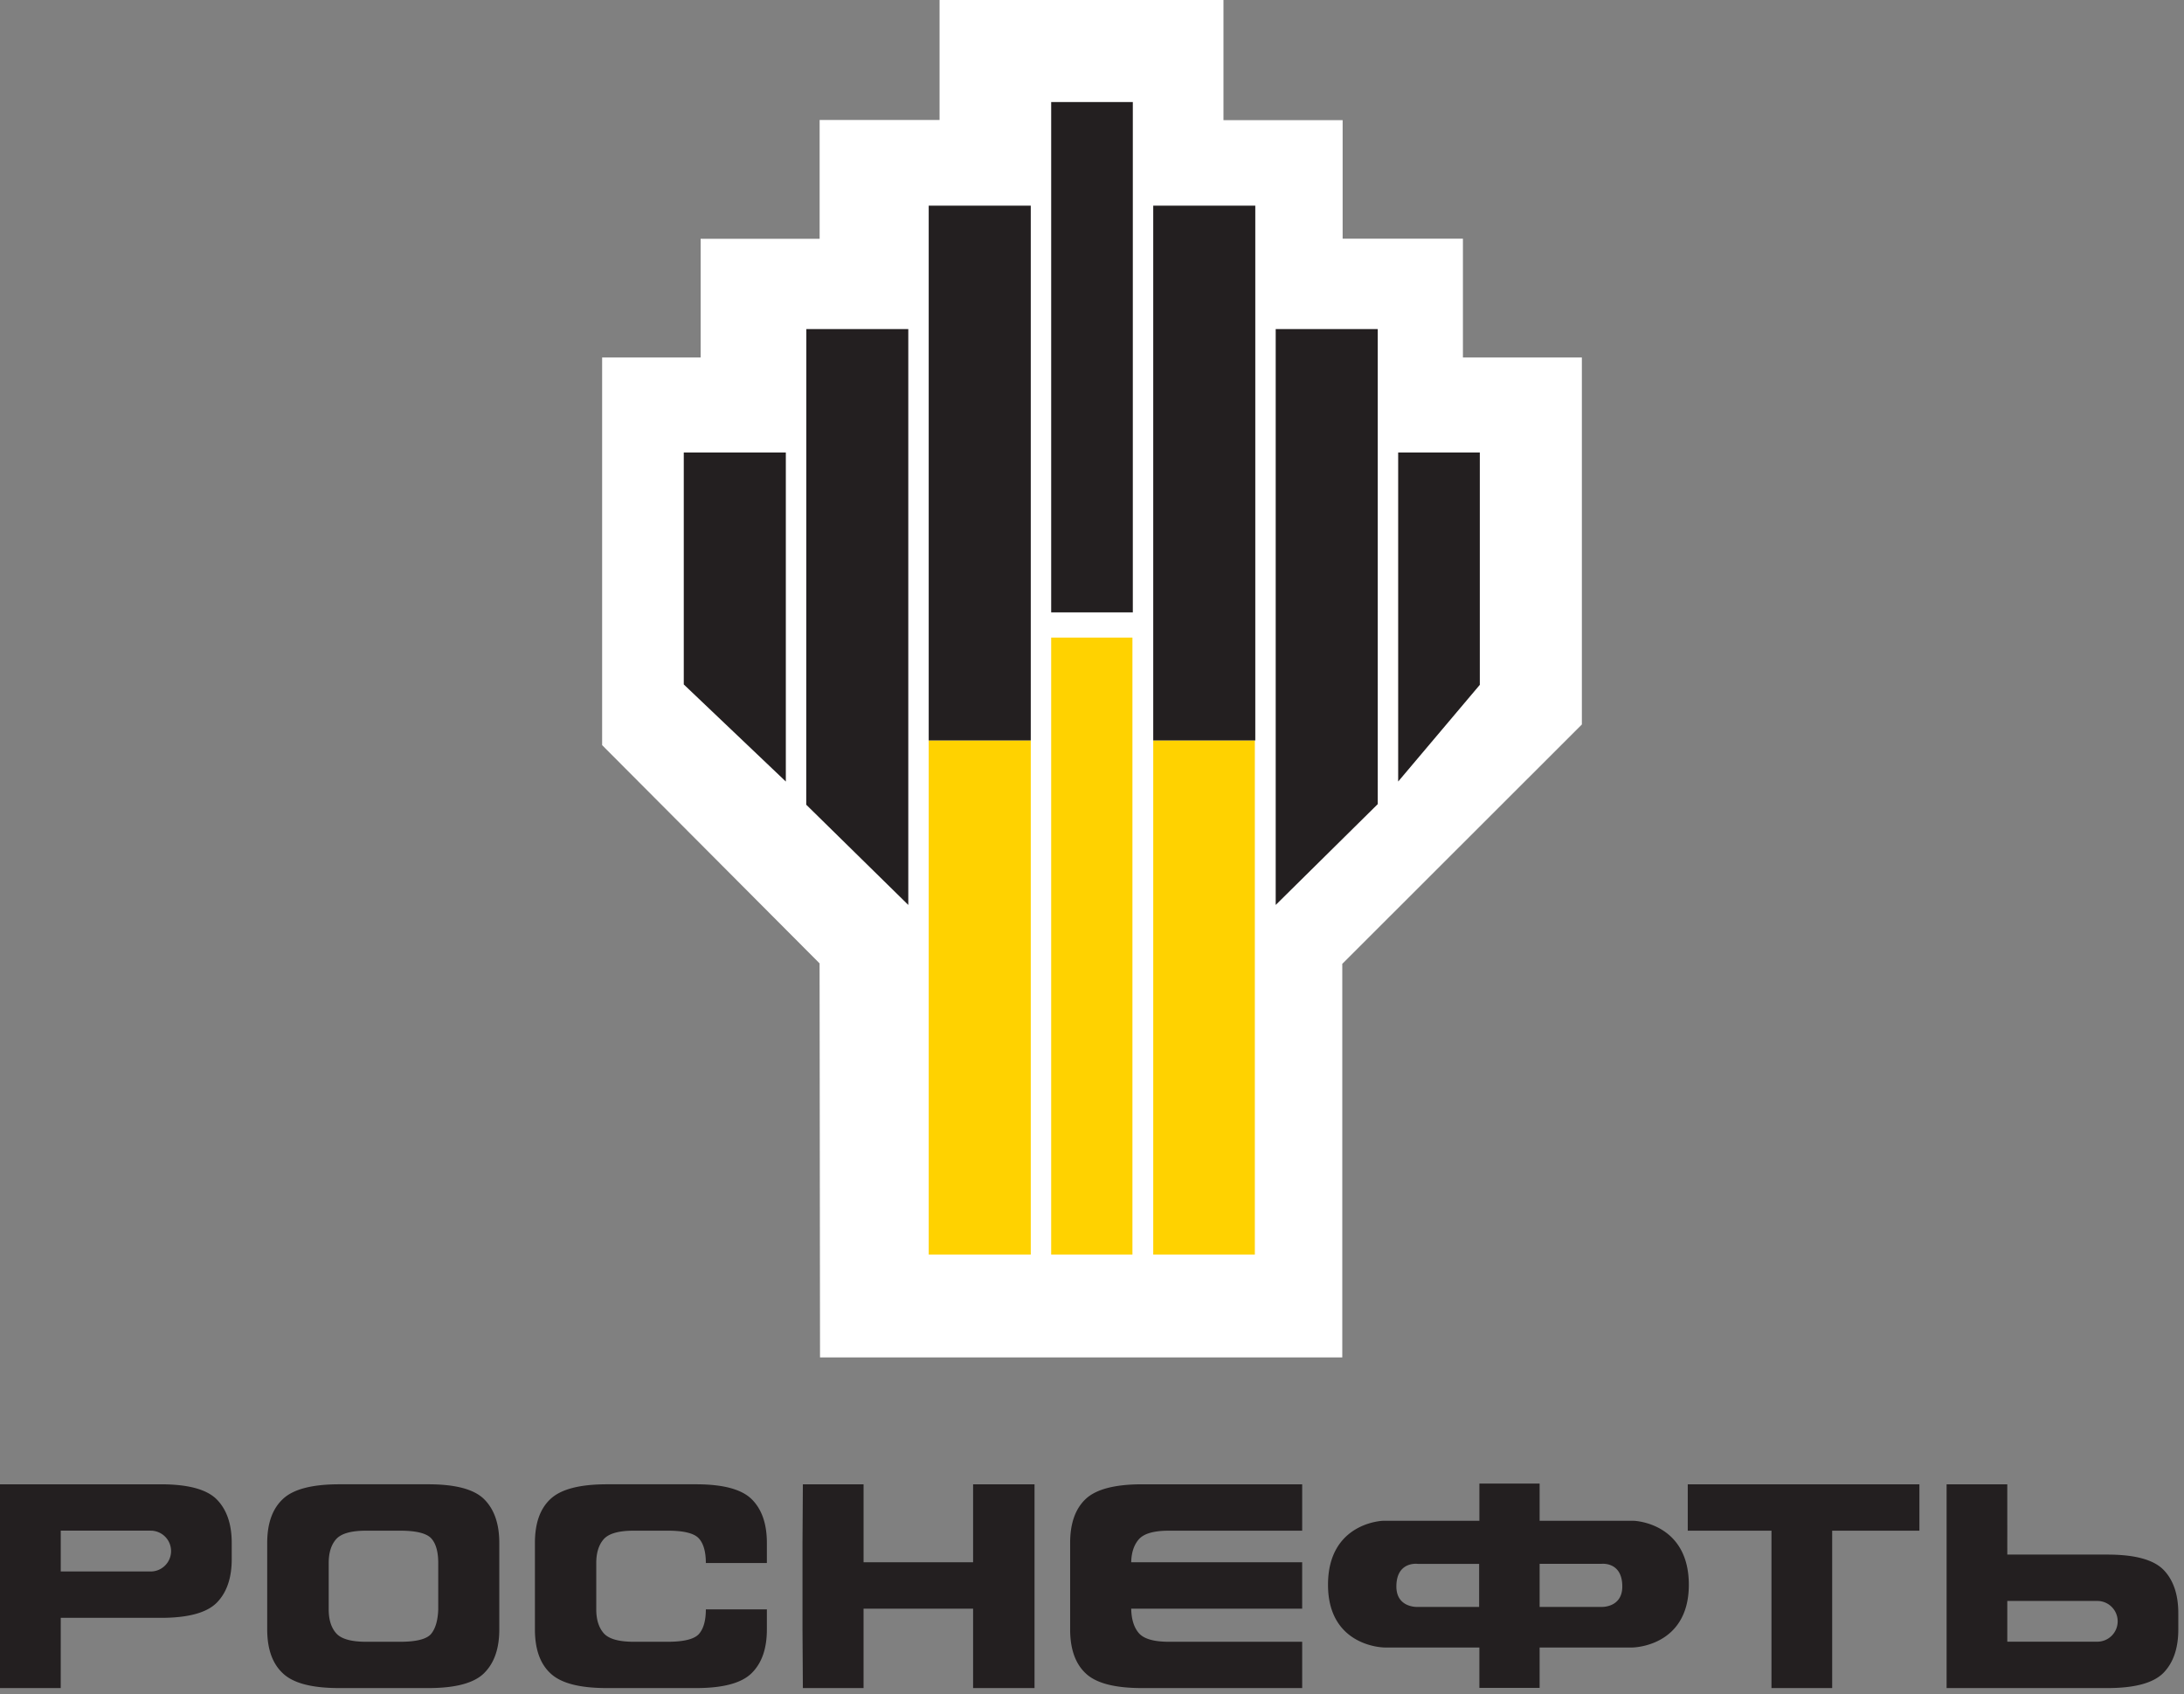
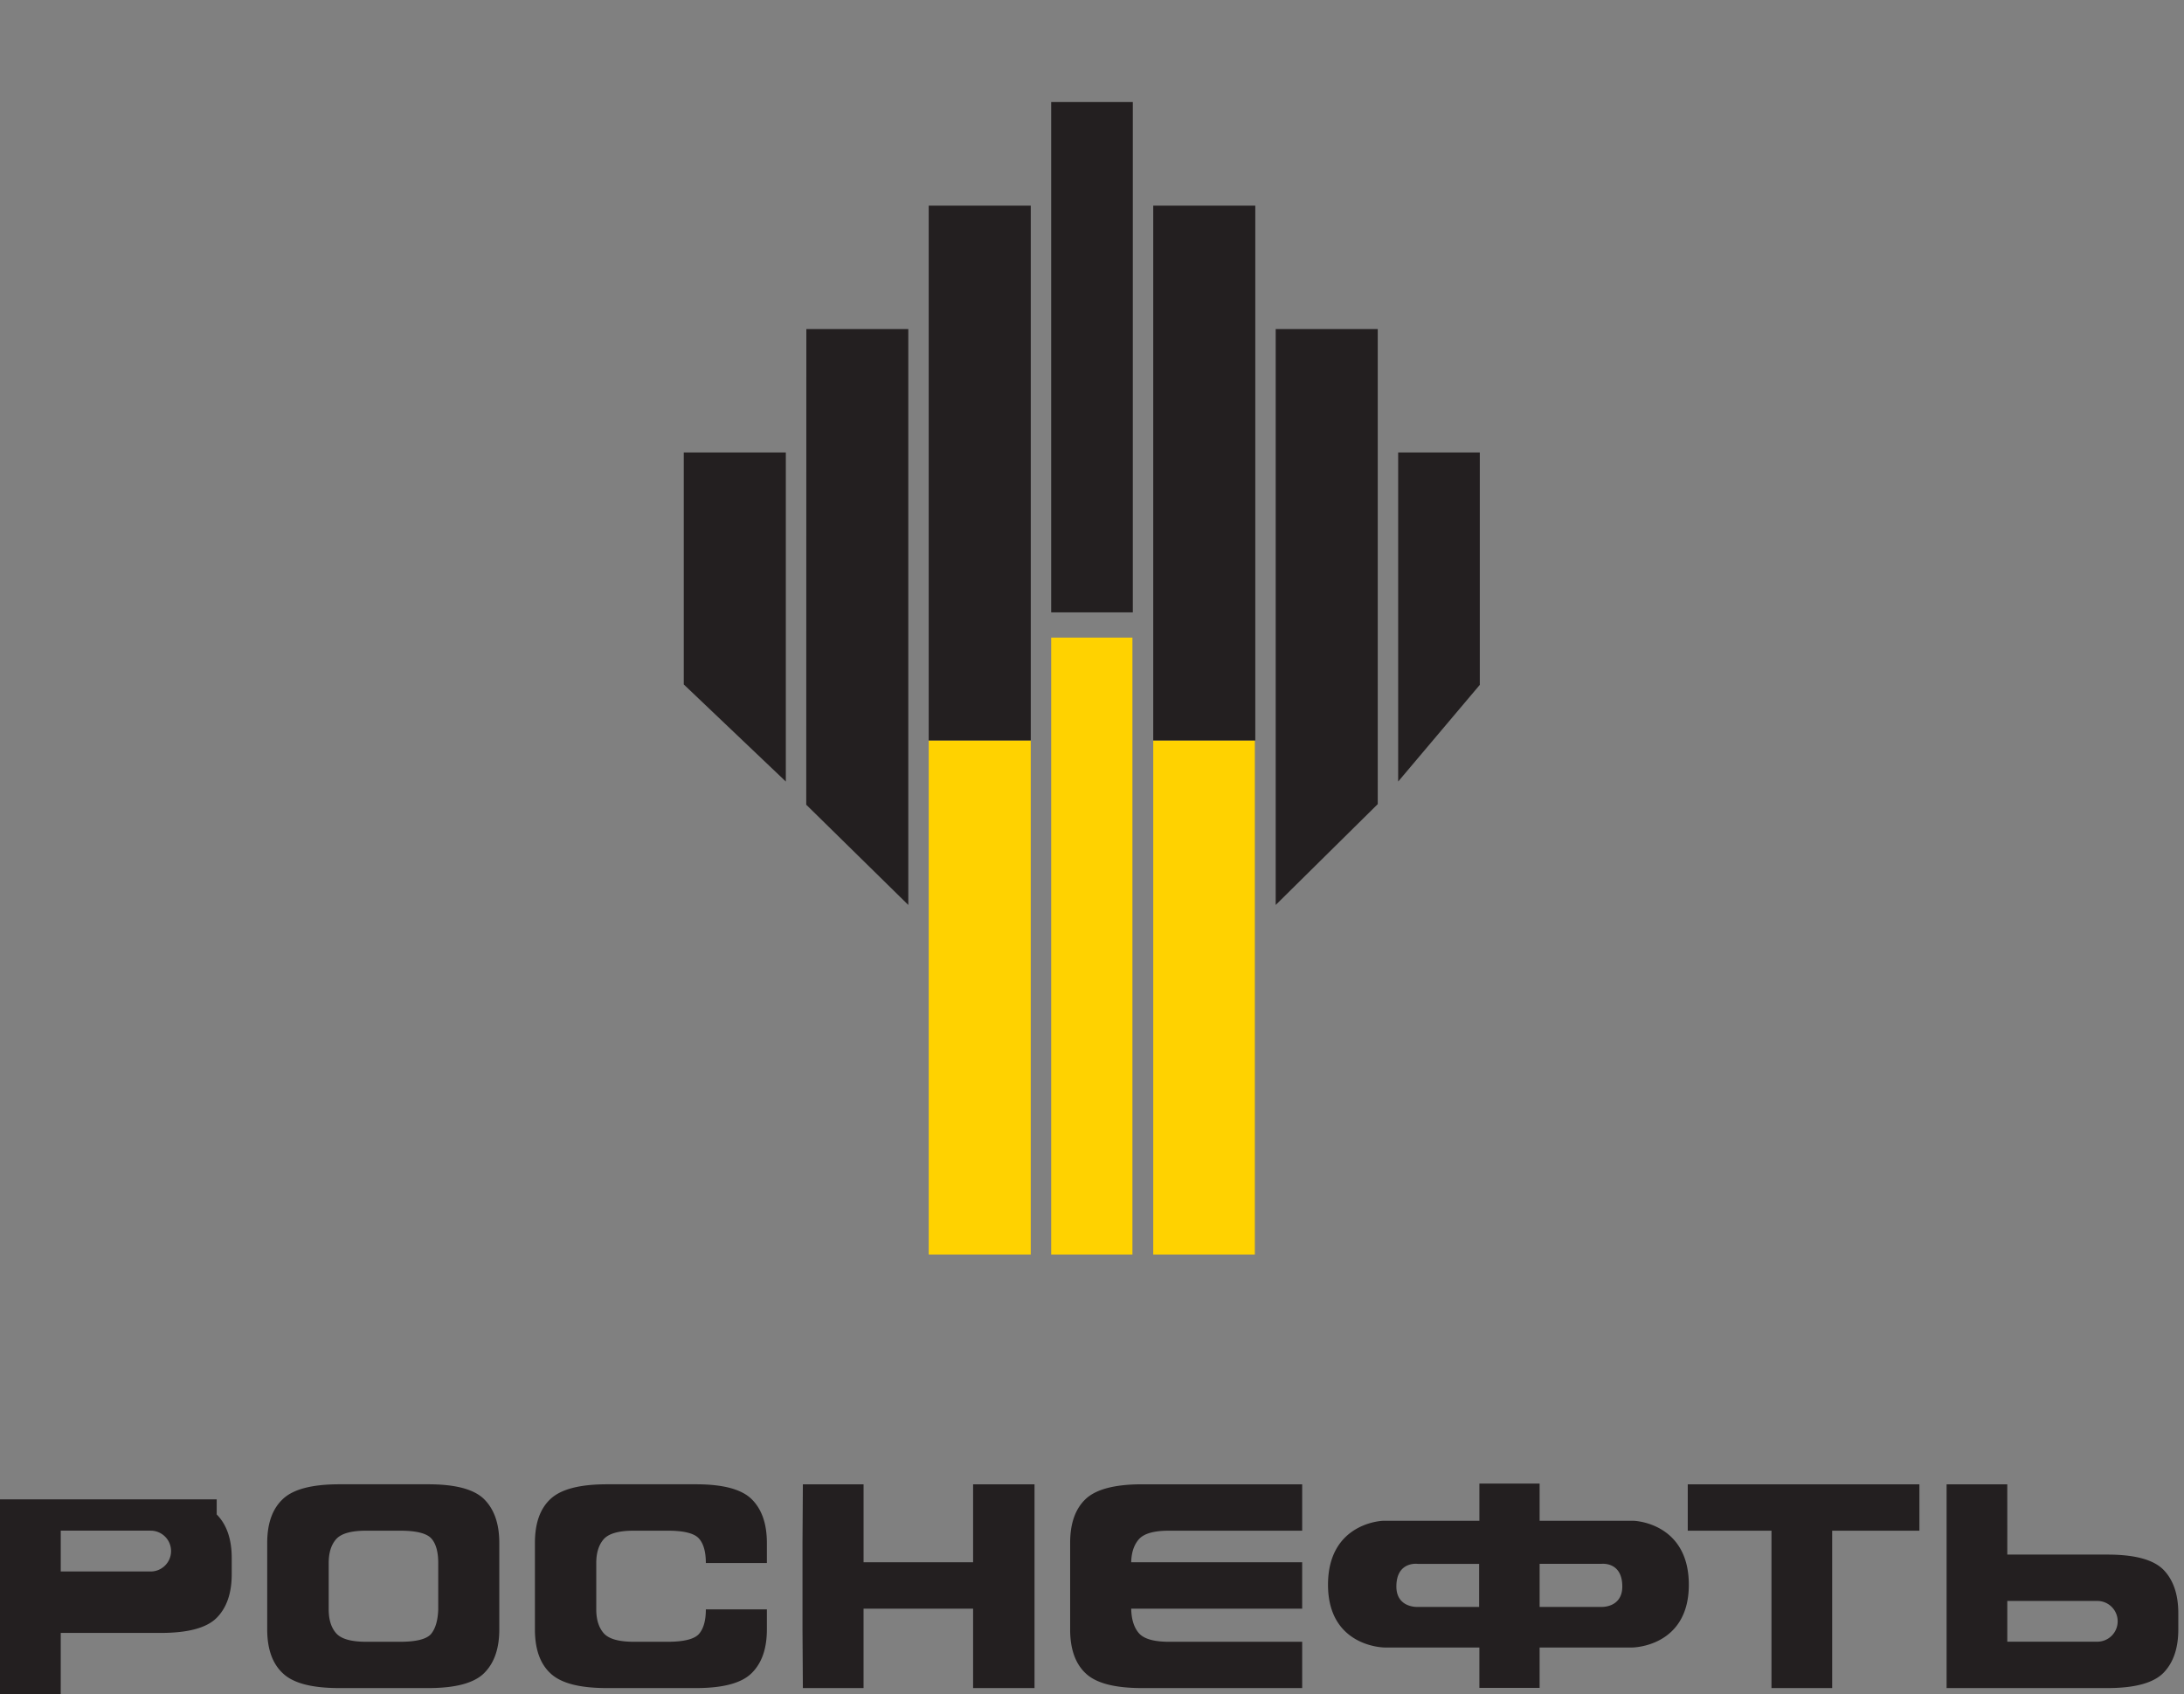
<svg xmlns="http://www.w3.org/2000/svg" viewBox="0 0 214 166" fill="none">
  <rect x="0" y="0" width="214" height="166" fill="#808080" stroke="none" />
  <g clip-path="url(#clip6660)">
-     <path d="M92.064 0v11.757H80.312v11.641H68.652v11.628H57l.037 36.013 23.27 23.353L80.35 133h51.173V94.44L155 70.983V35.029h-11.655V23.386h-11.786V11.772h-11.677V0H92.064z" fill="#fff" />
    <path d="M101 72.545H91v50.379h10V72.545zM110.997 122.924H111V62.47h-.003v60.454zm-7.997 0h7.959V62.47H103v60.454zM122.991 122.924H123V72.545h-.009v50.379zm-9.991 0h9.947V72.545H113v50.379z" fill="#FFD200" />
    <path d="M77 76.576l-10-9.514V44.333h10v32.243zM89 88.667l-10-9.82.01-46.605H89v56.425zM101 20.152H91v52.394h10V20.152zM111 10h-8v50h8V10zM137 76.576l8-9.475V44.333h-8v32.243zM125 88.667l10-9.88V32.242h-10v56.425zM123 20.152h-10v52.394h10V20.152z" fill="#231F20" />
  </g>
-   <path d="M47.455 163.915c-.98.99-2.805 1.482-5.474 1.482h-8.748c-2.646 0-4.48-.468-5.5-1.431-1.033-.947-1.55-2.39-1.55-4.318v-8.467c0-1.93.517-3.363 1.55-4.32 1.02-.953 2.854-1.429 5.5-1.429h8.748c2.669 0 4.494.492 5.474 1.477.985.992 1.469 2.413 1.469 4.272v8.467c0 1.863-.484 3.28-1.47 4.267zm-4.514-10.77c0-1.097-.227-1.912-.68-2.41-.459-.502-1.467-.758-3.047-.758h-3.348c-1.46 0-2.435.28-2.922.824-.491.55-.735 1.33-.735 2.344v4.542c0 1.014.244 1.791.735 2.345.487.549 1.461.829 2.922.829h3.348c1.58 0 2.575-.257 3.015-.755.428-.51.668-1.297.712-2.384v-4.577zM73.67 163.915c-.98.99-2.797 1.482-5.46 1.482h-8.75c-2.65 0-4.48-.468-5.509-1.431-1.032-.947-1.536-2.39-1.536-4.318v-8.467c0-1.93.504-3.363 1.536-4.32 1.029-.953 2.86-1.429 5.51-1.429h8.75c2.662 0 4.48.492 5.46 1.477.99.992 1.472 2.413 1.472 4.272v1.964h-5.98c0-1.097-.23-1.912-.685-2.41-.453-.502-1.469-.758-3.04-.758h-3.35c-1.461 0-2.433.28-2.925.824-.486.55-.737 1.33-.737 2.344v4.542c0 1.014.251 1.791.737 2.345.492.549 1.464.829 2.925.829h3.35c1.571 0 2.587-.257 3.04-.755.454-.51.685-1.317.685-2.419h5.98v1.961c0 1.863-.483 3.28-1.473 4.267zM84.617 165.397h-5.948l-.036-5.749v-8.467l.036-5.749h5.948v7.639h10.732v-7.639h6.019v19.965h-6.019v-7.78H84.616v7.78zM112.549 157.617h-1.707c.02 1.058.277 1.861.765 2.415.495.549 1.46.829 2.928.829H127.594v4.536h-15.689c-2.649 0-4.491-.468-5.512-1.431-1.022-.947-1.535-2.39-1.535-4.318v-8.467c0-1.93.513-3.363 1.535-4.32 1.021-.953 2.863-1.429 5.512-1.429h15.689v4.545H114.535c-1.468 0-2.433.28-2.928.824-.488.55-.745 1.302-.765 2.27h16.752v4.546h-15.045zM173.579 149.977h-8.204v-4.545H188.074v4.545h-8.548v15.42h-5.947v-15.42zM160.098 149.009h-9.238v-3.651h-5.902v3.651h-9.461s-5.371.165-5.371 6.266c0 6.107 5.522 6.147 5.522 6.147h9.31v3.956h5.902v-3.956h9.094s5.527-.04 5.527-6.147c0-6.101-5.383-6.266-5.383-6.266zm-3.162 8.438h-6.076v-4.22h6.032s2.069-.272 2.069 2.22c0 2.083-2.025 2-2.025 2zm-20.112-2c0-2.492 2.076-2.22 2.076-2.22h6.033v4.22h-6.073s-2.036.083-2.036-2zM21.234 146.909c-.982-.985-2.803-1.477-5.474-1.477H0v19.965h5.95l.002-6.88h9.808c2.671 0 4.492-.494 5.474-1.48.98-.989 1.472-2.415 1.472-4.273v-1.583c0-1.859-.492-3.28-1.472-4.272zm-6.472 7.065h-8.81v-4h8.81a2 2 0 010 4zM213.442 159.648v-1.581c0-1.859-.493-3.284-1.469-4.276-.985-.983-2.803-1.472-5.475-1.472h-9.812l-.002-6.887h-5.947v19.965h15.761c2.672 0 4.49-.492 5.475-1.477.976-.992 1.469-2.415 1.469-4.272zm-5.941-.793a1.996 1.996 0 01-1.996 1.998h-8.819v-3.992h8.819c1.101 0 1.996.894 1.996 1.994z" fill="#231F20" />
+   <path d="M47.455 163.915c-.98.99-2.805 1.482-5.474 1.482h-8.748c-2.646 0-4.48-.468-5.5-1.431-1.033-.947-1.55-2.39-1.55-4.318v-8.467c0-1.93.517-3.363 1.55-4.32 1.02-.953 2.854-1.429 5.5-1.429h8.748c2.669 0 4.494.492 5.474 1.477.985.992 1.469 2.413 1.469 4.272v8.467c0 1.863-.484 3.28-1.47 4.267zm-4.514-10.77c0-1.097-.227-1.912-.68-2.41-.459-.502-1.467-.758-3.047-.758h-3.348c-1.46 0-2.435.28-2.922.824-.491.55-.735 1.33-.735 2.344v4.542c0 1.014.244 1.791.735 2.345.487.549 1.461.829 2.922.829h3.348c1.58 0 2.575-.257 3.015-.755.428-.51.668-1.297.712-2.384v-4.577zM73.67 163.915c-.98.99-2.797 1.482-5.46 1.482h-8.75c-2.65 0-4.48-.468-5.509-1.431-1.032-.947-1.536-2.39-1.536-4.318v-8.467c0-1.93.504-3.363 1.536-4.32 1.029-.953 2.86-1.429 5.51-1.429h8.75c2.662 0 4.48.492 5.46 1.477.99.992 1.472 2.413 1.472 4.272v1.964h-5.98c0-1.097-.23-1.912-.685-2.41-.453-.502-1.469-.758-3.04-.758h-3.35c-1.461 0-2.433.28-2.925.824-.486.55-.737 1.33-.737 2.344v4.542c0 1.014.251 1.791.737 2.345.492.549 1.464.829 2.925.829h3.35c1.571 0 2.587-.257 3.04-.755.454-.51.685-1.317.685-2.419h5.98v1.961c0 1.863-.483 3.28-1.473 4.267zM84.617 165.397h-5.948l-.036-5.749v-8.467l.036-5.749h5.948v7.639h10.732v-7.639h6.019v19.965h-6.019v-7.78H84.616v7.78zM112.549 157.617h-1.707c.02 1.058.277 1.861.765 2.415.495.549 1.46.829 2.928.829H127.594v4.536h-15.689c-2.649 0-4.491-.468-5.512-1.431-1.022-.947-1.535-2.39-1.535-4.318v-8.467c0-1.93.513-3.363 1.535-4.32 1.021-.953 2.863-1.429 5.512-1.429h15.689v4.545H114.535c-1.468 0-2.433.28-2.928.824-.488.55-.745 1.302-.765 2.27h16.752v4.546h-15.045zM173.579 149.977h-8.204v-4.545H188.074v4.545h-8.548v15.42h-5.947v-15.42zM160.098 149.009h-9.238v-3.651h-5.902v3.651h-9.461s-5.371.165-5.371 6.266c0 6.107 5.522 6.147 5.522 6.147h9.31v3.956h5.902v-3.956h9.094s5.527-.04 5.527-6.147c0-6.101-5.383-6.266-5.383-6.266zm-3.162 8.438h-6.076v-4.22h6.032s2.069-.272 2.069 2.22c0 2.083-2.025 2-2.025 2zm-20.112-2c0-2.492 2.076-2.22 2.076-2.22h6.033v4.22h-6.073s-2.036.083-2.036-2zM21.234 146.909H0v19.965h5.95l.002-6.88h9.808c2.671 0 4.492-.494 5.474-1.48.98-.989 1.472-2.415 1.472-4.273v-1.583c0-1.859-.492-3.28-1.472-4.272zm-6.472 7.065h-8.81v-4h8.81a2 2 0 010 4zM213.442 159.648v-1.581c0-1.859-.493-3.284-1.469-4.276-.985-.983-2.803-1.472-5.475-1.472h-9.812l-.002-6.887h-5.947v19.965h15.761c2.672 0 4.49-.492 5.475-1.477.976-.992 1.469-2.415 1.469-4.272zm-5.941-.793a1.996 1.996 0 01-1.996 1.998h-8.819v-3.992h8.819c1.101 0 1.996.894 1.996 1.994z" fill="#231F20" />
  <defs>
    <clipPath id="clip6660">
      <rect width="96" height="133" fill="#fff" transform="translate(59)" />
    </clipPath>
  </defs>
</svg>